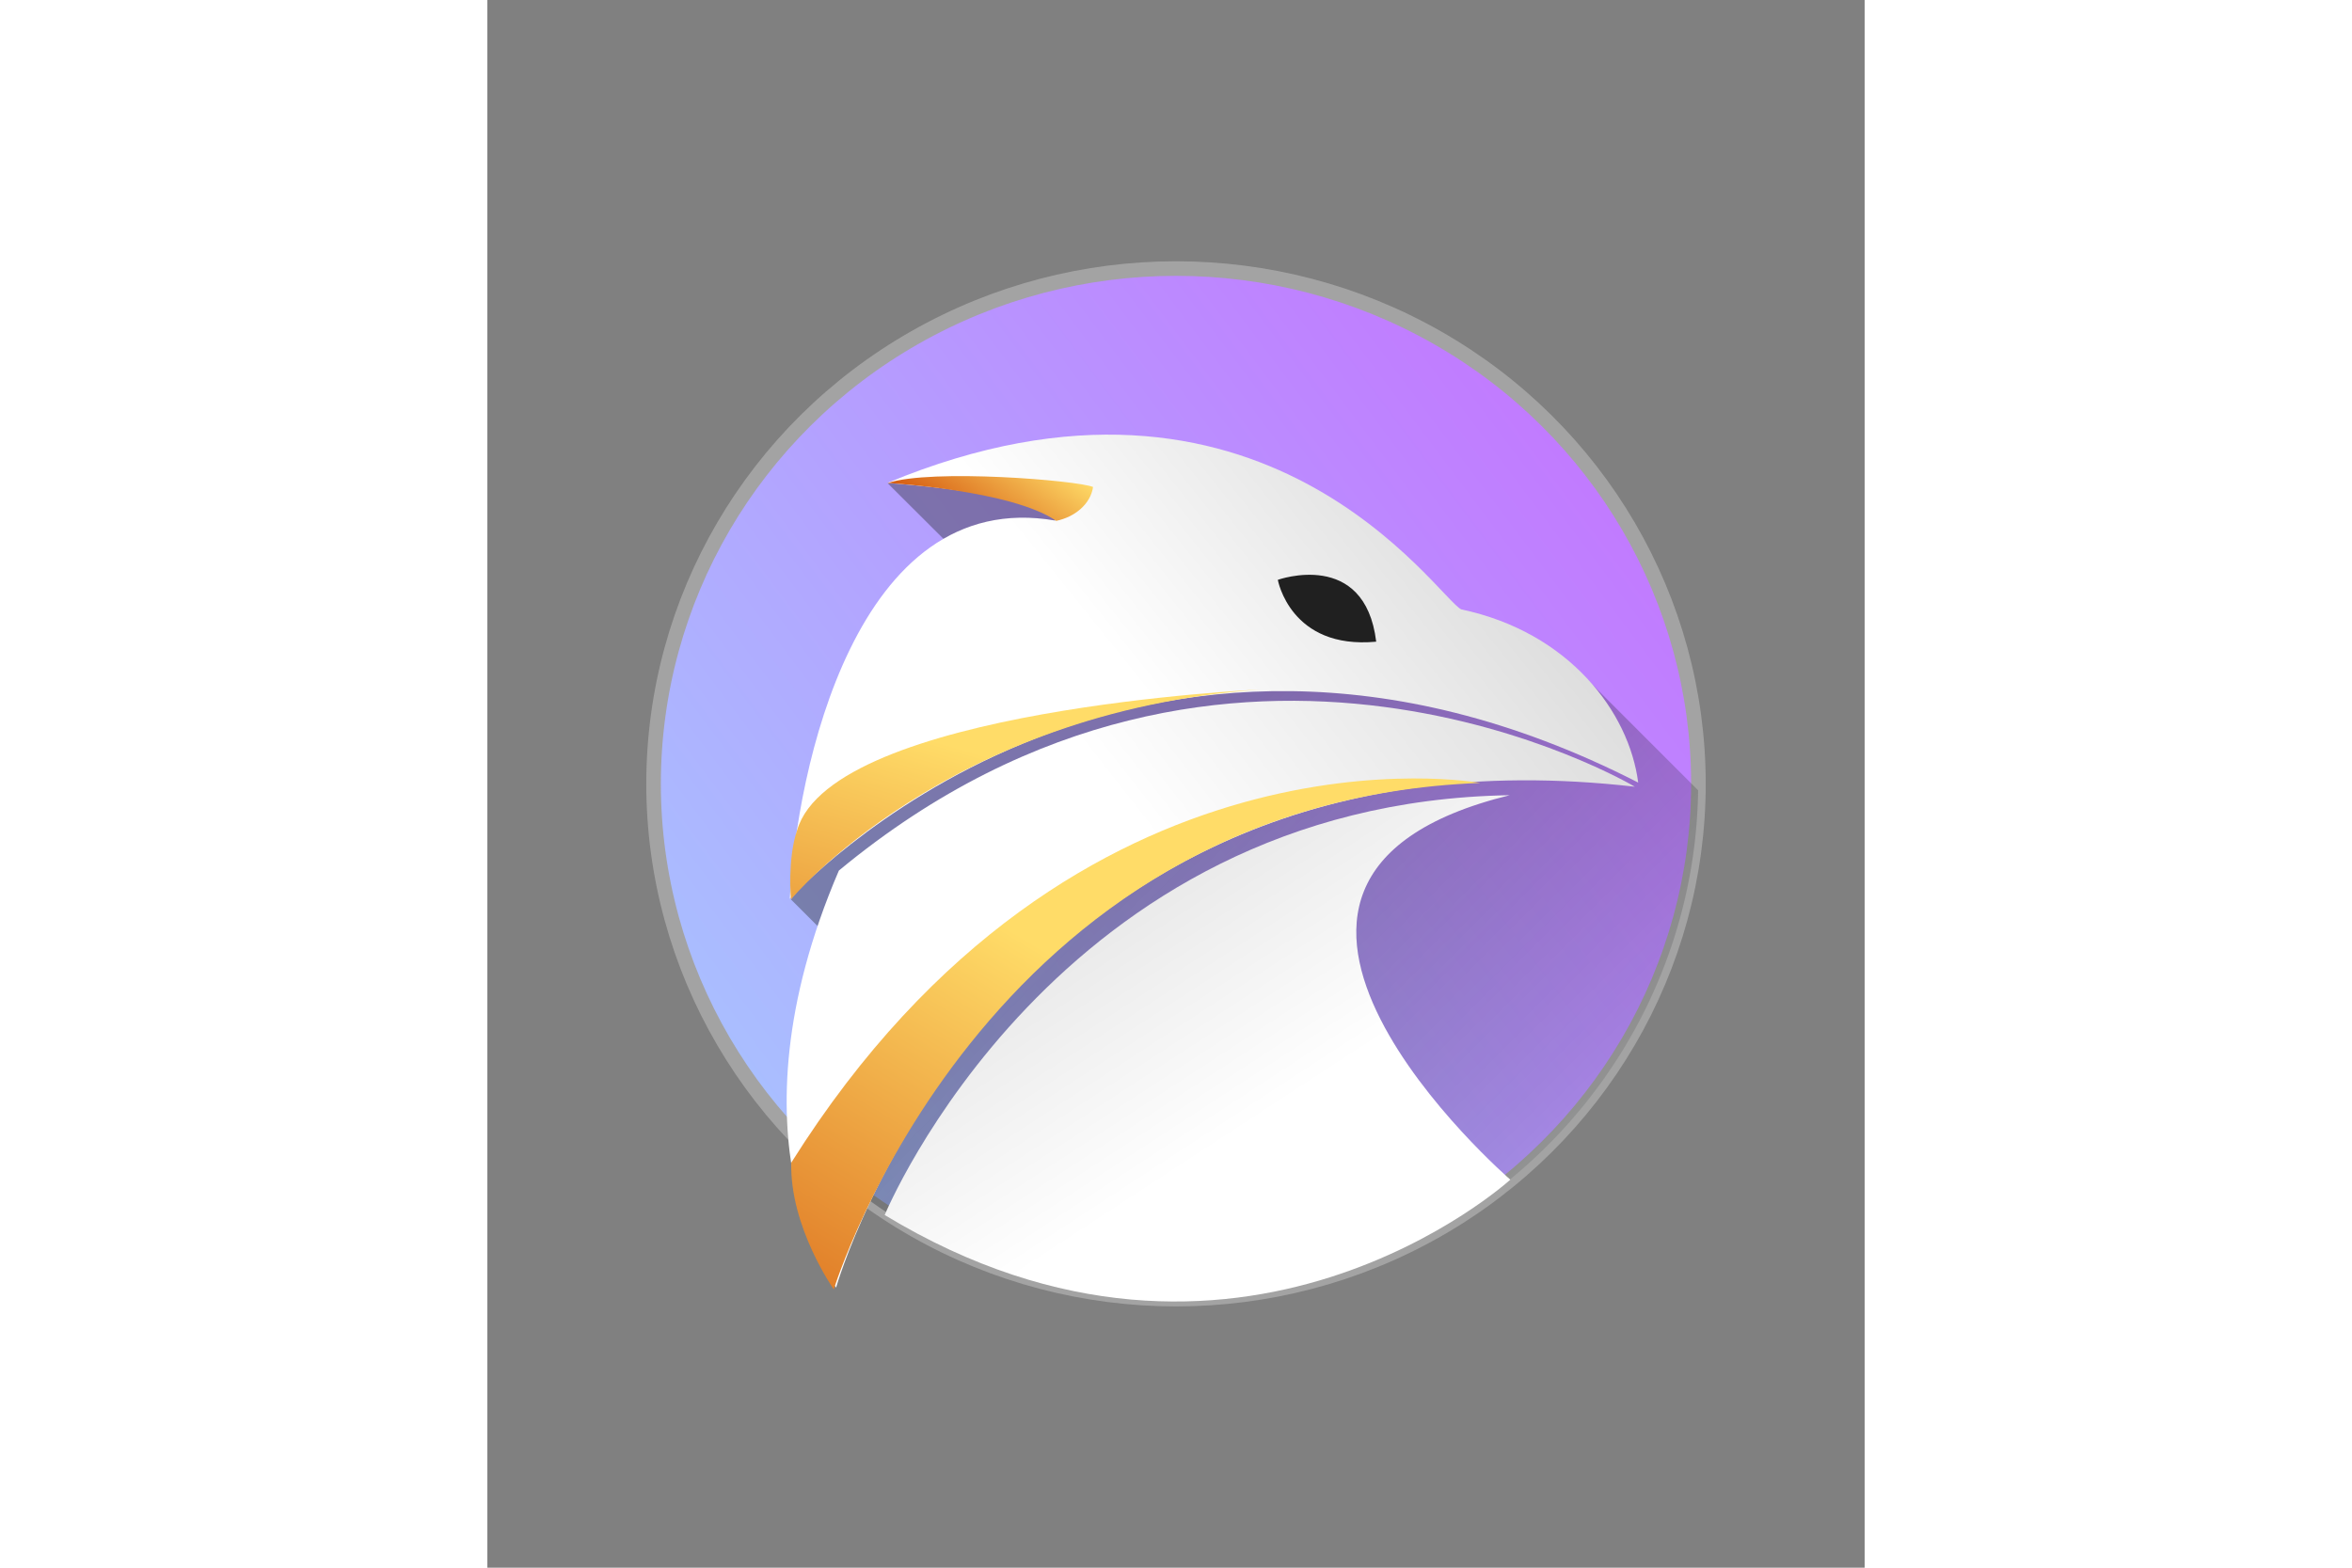
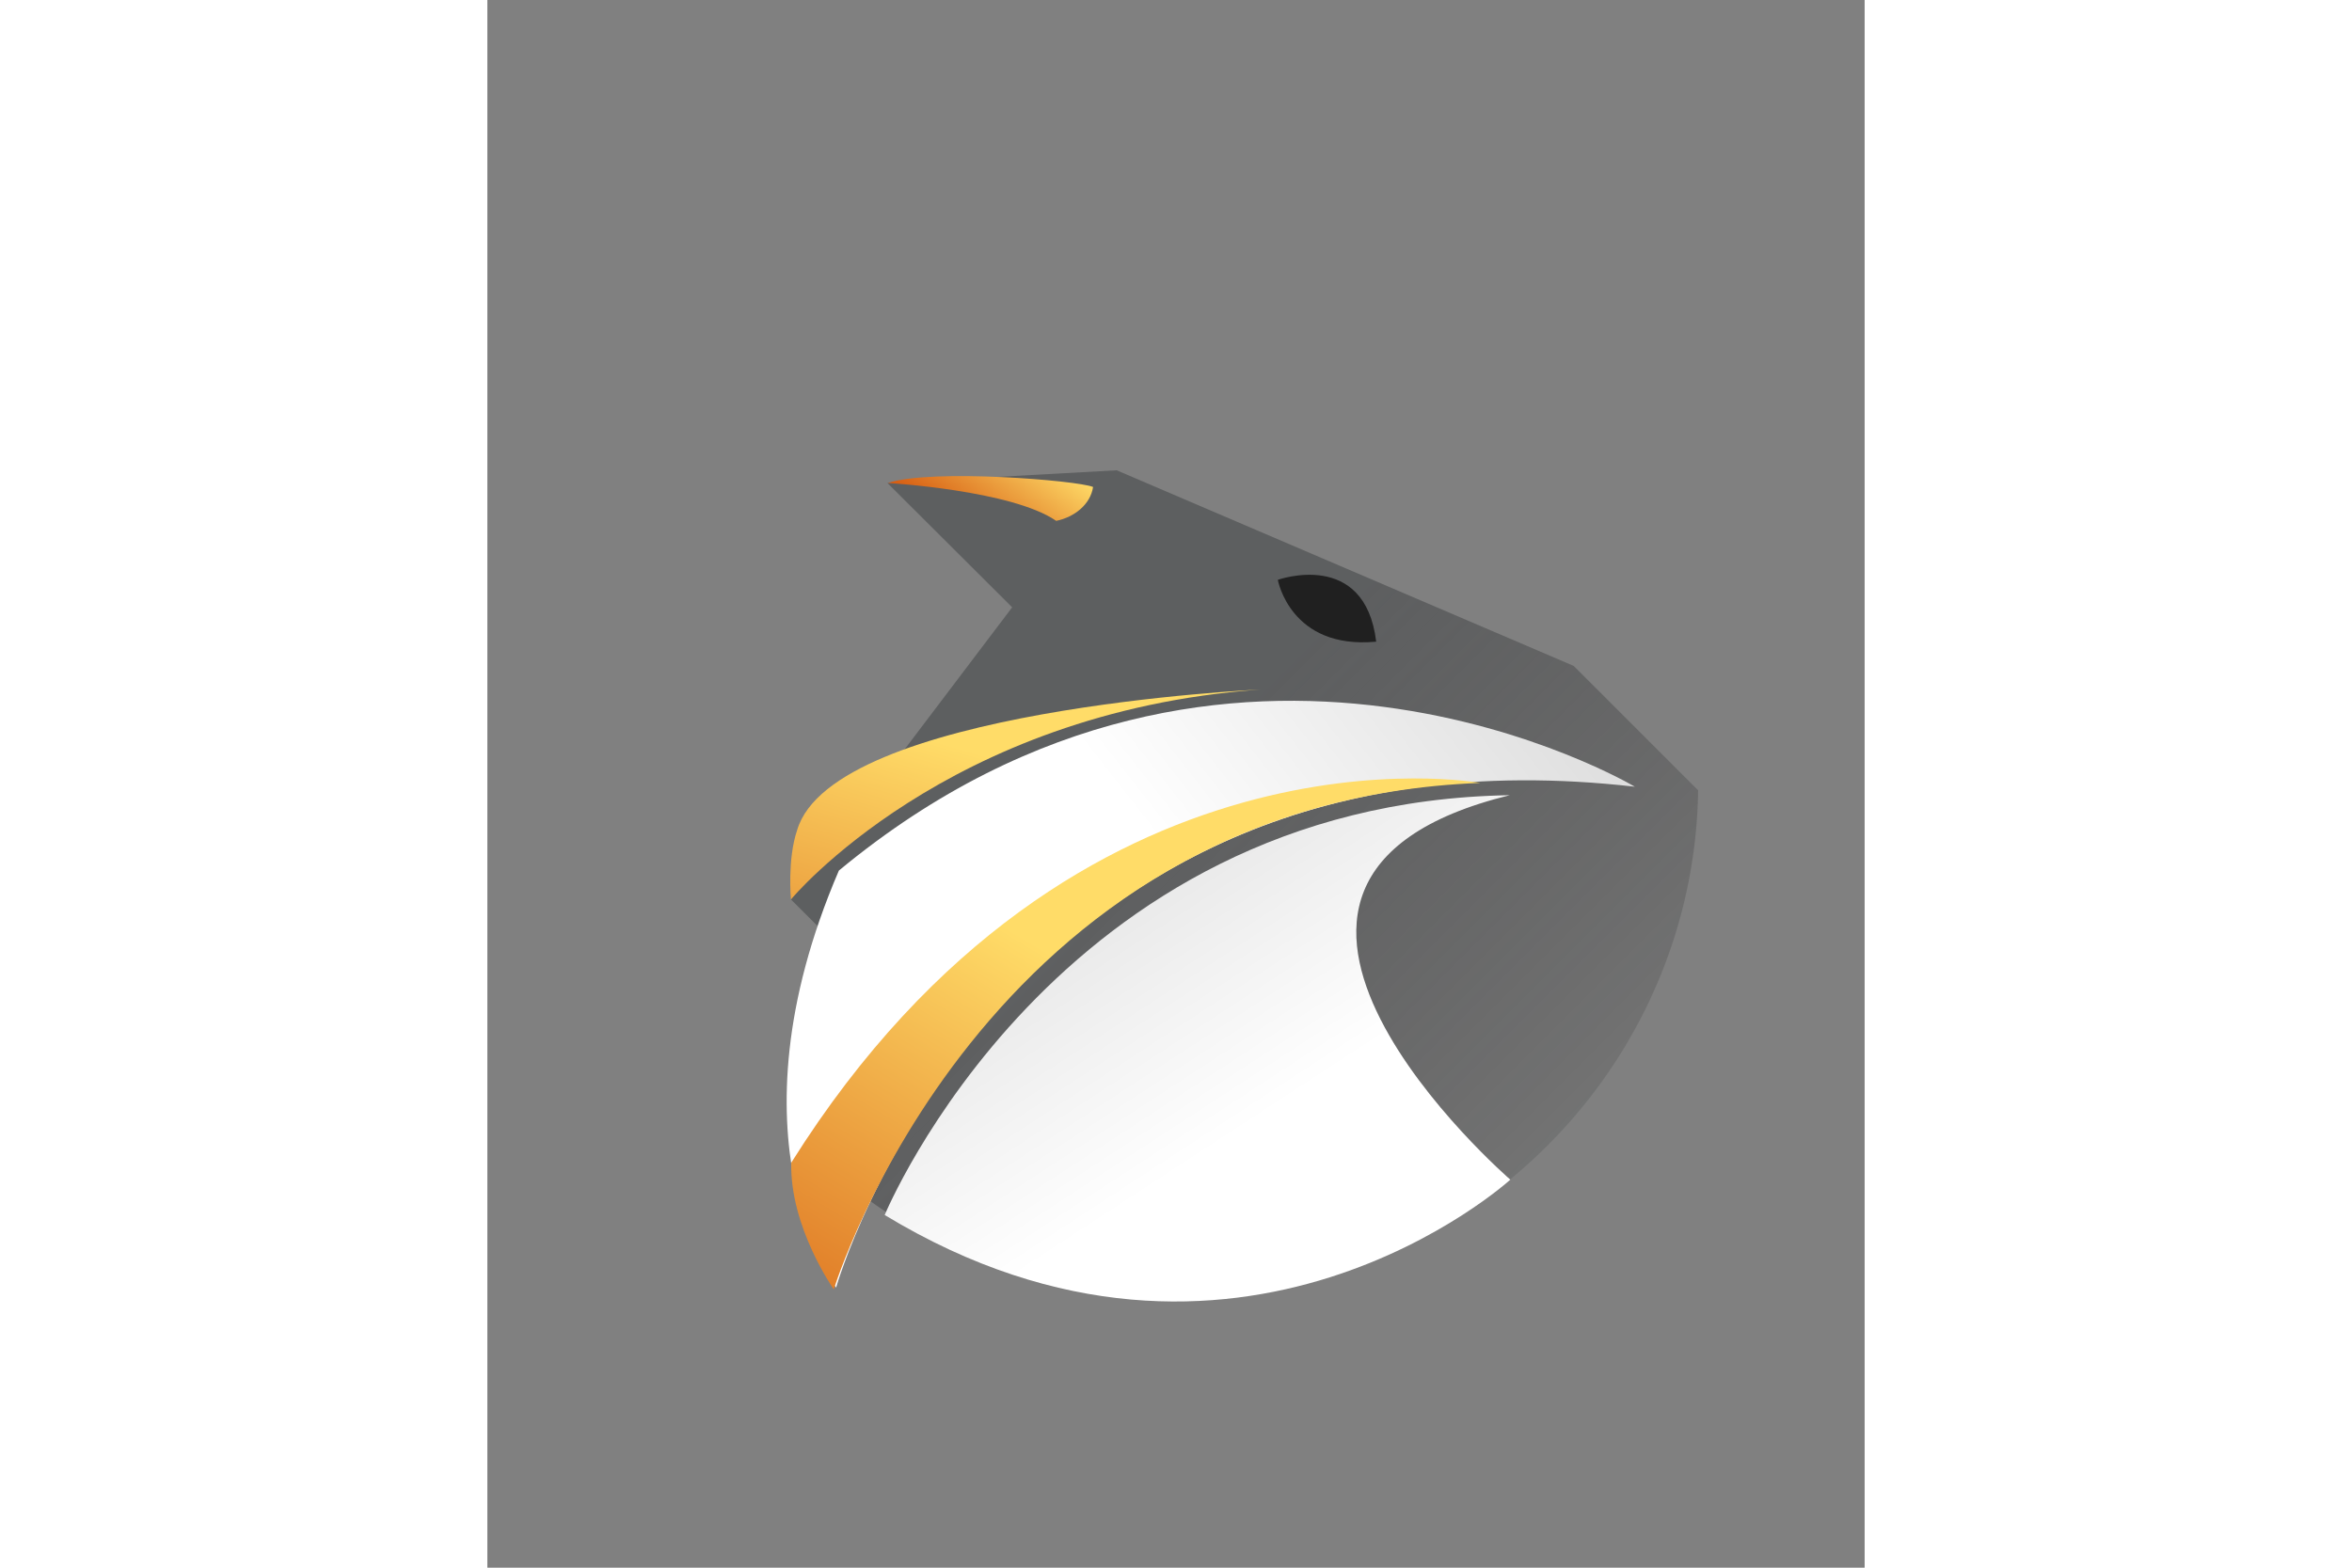
<svg xmlns="http://www.w3.org/2000/svg" xmlns:xlink="http://www.w3.org/1999/xlink" height="800" width="1200" viewBox="-6.081 -10 52.702 60">
  <rect x="-6.081" y="-10" width="52.702" height="60" fill="#808080" stroke="none" />
  <linearGradient gradientTransform="translate(-3.999 -4)" gradientUnits="userSpaceOnUse" y2="44" y1="24" x2="44" x1="24" id="d">
    <stop offset="0" stop-color="#292c2f" />
    <stop offset="1" stop-opacity="0" />
  </linearGradient>
  <linearGradient gradientUnits="userSpaceOnUse" gradientTransform="matrix(.317 0 0 .313 .273 .257)" y2="126.119" y1="-34.773" x2="-27.88" x1="189.344" id="c">
    <stop offset="0" stop-color="#d446ff" />
    <stop offset="1" stop-color="#a0d8ff" />
  </linearGradient>
  <linearGradient id="a">
    <stop offset="0" stop-color="#fff" />
    <stop offset="1" stop-color="#dadada" />
  </linearGradient>
  <linearGradient xlink:href="#a" gradientUnits="userSpaceOnUse" gradientTransform="matrix(.379 0 0 .262 4.272 4.257)" y2="56.09" y1="81.098" x2="95.398" x1="49.298" id="e" />
  <linearGradient xlink:href="#a" gradientUnits="userSpaceOnUse" gradientTransform="matrix(.35 0 0 .283 4.272 4.257)" y2="77.338" y1="119.444" x2="27.009" x1="61.021" id="f" />
  <linearGradient gradientUnits="userSpaceOnUse" gradientTransform="matrix(.426 0 0 .233 4.272 4.257)" y2="58.524" y1="37.283" x2="39.143" x1="87.486" id="g">
    <stop offset="0" stop-color="#d0d0d0" />
    <stop offset="1" stop-color="#fff" />
  </linearGradient>
  <linearGradient id="b">
    <stop offset="0" stop-color="#ffdc68" />
    <stop offset="1" stop-color="#ce4300" />
  </linearGradient>
  <linearGradient xlink:href="#b" gradientUnits="userSpaceOnUse" gradientTransform="matrix(.366 0 0 .271 4.272 4.257)" y2="160.96" y1="94.824" x2="-14.568" x1="39.132" id="h" />
  <linearGradient xlink:href="#b" gradientUnits="userSpaceOnUse" gradientTransform="matrix(.675 0 0 .147 4.272 4.257)" y2="58.197" y1="54.424" x2="12.066" x1="24.439" id="i" />
  <linearGradient xlink:href="#b" gradientUnits="userSpaceOnUse" gradientTransform="matrix(.471 0 0 .211 4.272 4.257)" y2="161.326" y1="91.75" x2="-13.135" x1="32.174" id="j" />
-   <ellipse stroke-width=".558" stroke="#a3a3a3" fill="url(#c)" ry="19.721" rx="19.991" cy="20" cx="20.27" />
  <path opacity=".4" fill="url(#d)" d="M35.487 15.486L18.001 8l-8.775.484 4.775 4.76-8.465 11.18L7.113 26l1.888 3-.467 6.941a20 20 0 00.797.547l23.703-1.34.004.004c4.498-3.688 7.133-9.134 7.211-14.904z" />
  <g stroke-width="3.16" fill-rule="evenodd">
    <path fill="url(#e)" d="M11.262 43.28s6.247-21.963 30.565-19.17c0 0-15.455-9.218-30.458 3.209-4.432 10.312-.107 15.96-.107 15.96z" transform="translate(-3.999 -4)" />
    <path fill="url(#f)" d="M13.122 40.502s6.518-15.79 23.918-16.067c-13.226 3.237.022 14.714.022 14.714s-10.462 9.523-23.94 1.353z" transform="translate(-3.999 -4)" />
-     <path fill="url(#g)" d="M9.492 28.398s13.02-14.388 32.463-4.447c-.348-2.704-2.648-5.756-6.77-6.628-.912-.436-7.595-10.813-21.96-4.84 4.419.346 6.315.968 6.423 1.44-7.643-1.32-9.908 9.606-10.156 14.475z" transform="translate(-3.999 -4)" />
    <path fill="#202020" d="M24.166 12.192s3.331-1.198 3.765 2.367c-3.285.31-3.765-2.367-3.765-2.367z" />
    <path fill="url(#h)" d="M11.175 43.35s5.694-18.662 24.734-19.385c0 0-15.45-2.832-26.362 14.534-.06 2.457 1.628 4.852 1.628 4.852z" transform="translate(-3.999 -4)" />
    <path fill="url(#i)" d="M13.24 12.485s4.75.278 6.445 1.45c.708-.147 1.31-.634 1.411-1.297-.607-.253-6.167-.707-7.855-.153z" transform="translate(-3.999 -4)" />
    <path fill="url(#j)" d="M9.535 28.423s5.946-7.175 17.948-8.032c0 0-16.34.742-17.71 5.377-.382 1.115-.238 2.655-.238 2.655z" transform="translate(-3.999 -4)" />
  </g>
</svg>